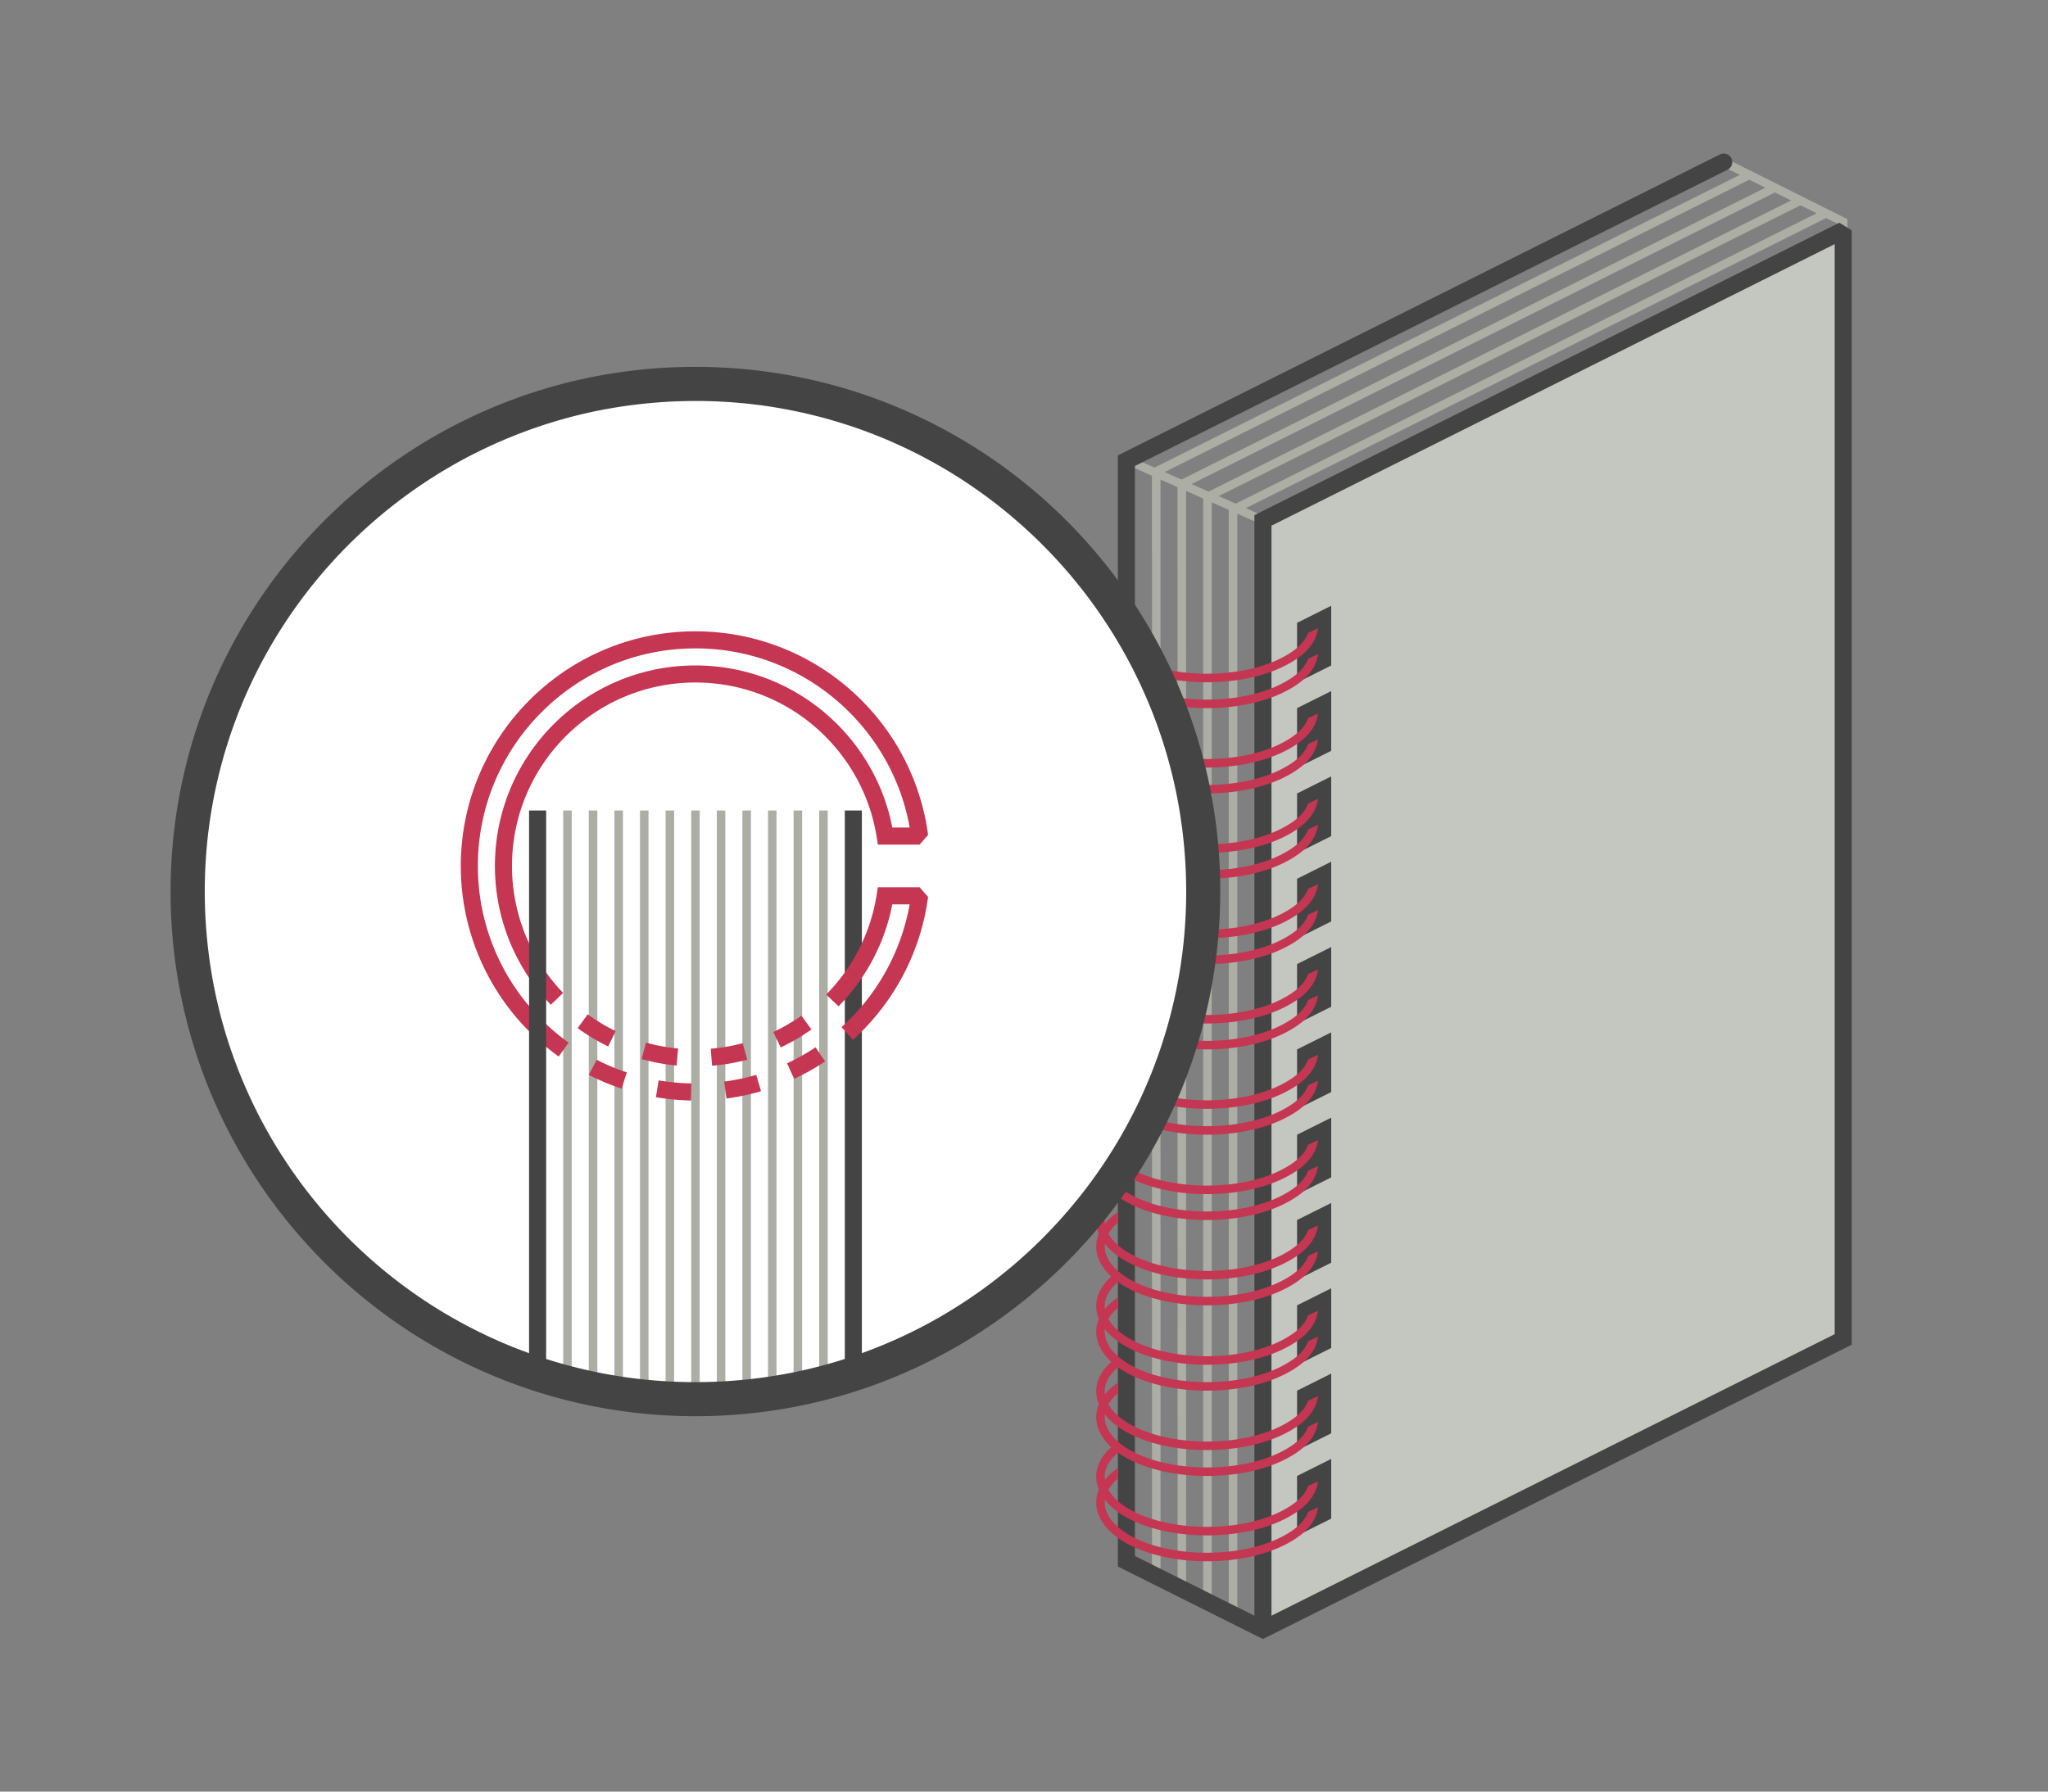
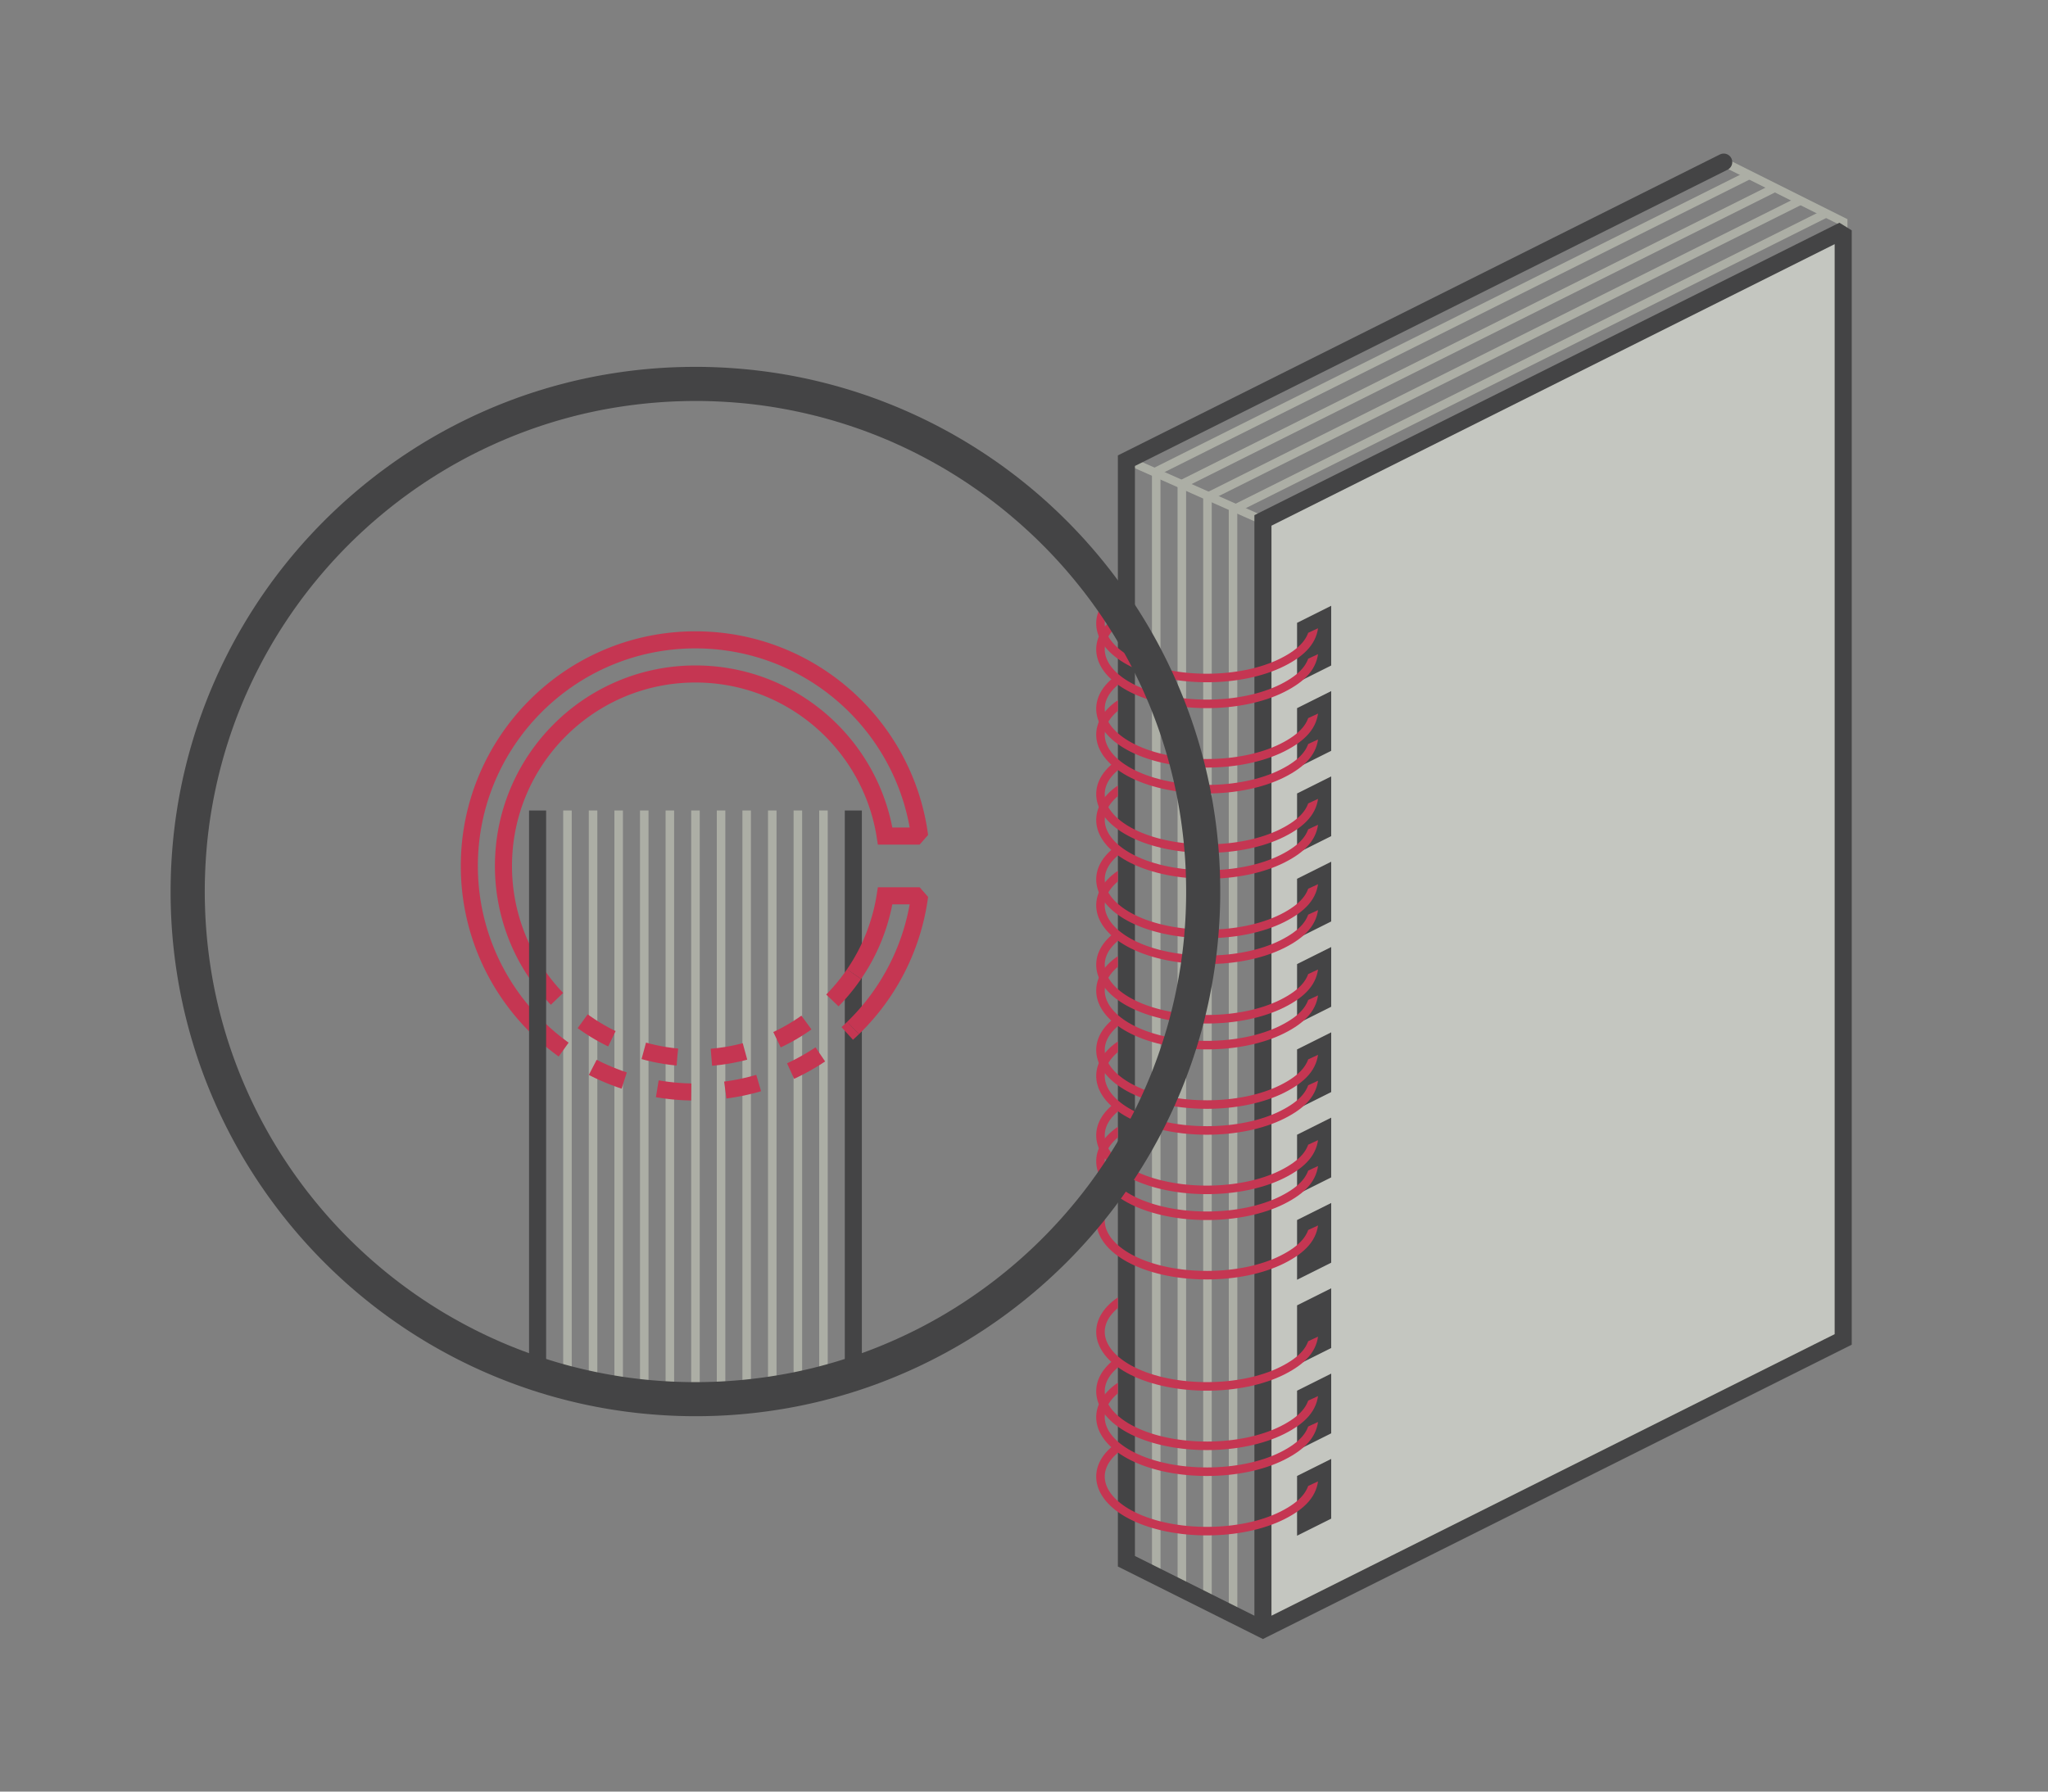
<svg xmlns="http://www.w3.org/2000/svg" viewBox="0 0 240 210" fill-rule="evenodd" clip-rule="evenodd" stroke-miterlimit="1.414">
  <rect x="0" y="0" width="240" height="210" fill="#808080" stroke="none" />
  <path d="M216 27v-1l-14-7" fill="none" stroke="#acaea5" />
  <path d="M208 22l-69 34.5-.505.252.005 128.748" fill="none" stroke="#acaea5" />
  <path d="M211 23.5L142 58l-.5.252V187.5" fill="none" stroke="#acaea5" />
  <path d="M205 20.5l-69.505 34.766.005 129.234" fill="none" stroke="#acaea5" />
  <path d="M132 53.89L148 61" fill="none" stroke-linejoin="round" stroke="#acaea5" />
  <path d="M214 25l-69 34.5-.505.252L144.5 189" fill="none" stroke="#acaea5" />
  <path d="M148 61v130l68-34V27l-68 34z" fill="#c4c6c0" />
  <path d="M202 19l-70 35v129l16 8 68-34V27l-68 34v130" fill="none" stroke-width="2" stroke-linecap="round" stroke="#444445" />
  <path d="M156 71.005l-4 2v7l4-2v-7z" fill="#444445" />
  <clipPath id="a">
    <path d="M131 68.005v6.233l20 1 5-2.31v8.077h-29v-13h4z" />
  </clipPath>
  <g clip-path="url(#a)">
    <path d="M154 73.005v.147c-.075 1.898-1.353 3.287-3.72 4.476-4.857 2.438-12.717 2.46-17.542.05-4.25-2.124-5.006-5.543-1.793-7.987.313-.238.665-.467 1.055-.685" fill="none" stroke="#c53652" />
  </g>
  <clipPath id="b">
    <path d="M131 71.04v6.232l20 1 5-2.31v8.077h-29v-13h4z" />
  </clipPath>
  <g clip-path="url(#b)">
    <path d="M154 76.04v.146c-.075 1.898-1.353 3.287-3.72 4.476-4.857 2.438-12.717 2.46-17.542.05-4.25-2.125-5.006-5.543-1.793-7.987.313-.24.665-.468 1.055-.686" fill="none" stroke="#c53652" />
  </g>
  <path d="M156 81.005l-4 2v7l4-2v-7z" fill="#444445" />
  <clipPath id="c">
    <path d="M131 78.005v6.233l20 1 5-2.31v8.077h-29v-13h4z" />
  </clipPath>
  <g clip-path="url(#c)">
    <path d="M154 83.005v.147c-.075 1.898-1.353 3.287-3.72 4.476-4.857 2.438-12.717 2.46-17.542.05-4.25-2.124-5.006-5.543-1.793-7.987.313-.238.665-.467 1.055-.685" fill="none" stroke="#c53652" />
  </g>
  <clipPath id="d">
    <path d="M131 81.04v6.232l20 1 5-2.31v8.077h-29v-13h4z" />
  </clipPath>
  <g clip-path="url(#d)">
    <path d="M154 86.04v.146c-.075 1.898-1.353 3.287-3.72 4.476-4.857 2.438-12.717 2.46-17.542.05-4.25-2.125-5.006-5.543-1.793-7.987.313-.24.665-.468 1.055-.686" fill="none" stroke="#c53652" />
  </g>
  <path d="M156 91.005l-4 2v7l4-2v-7z" fill="#444445" />
  <clipPath id="e">
    <path d="M131 88.005v6.233l20 1 5-2.31v8.077h-29v-13h4z" />
  </clipPath>
  <g clip-path="url(#e)">
    <path d="M154 93.005v.147c-.075 1.898-1.353 3.287-3.72 4.476-4.857 2.438-12.717 2.46-17.542.05-4.25-2.124-5.006-5.543-1.793-7.987.313-.238.665-.467 1.055-.685" fill="none" stroke="#c53652" />
  </g>
  <clipPath id="f">
    <path d="M131 91.04v6.232l20 1 5-2.31v8.077h-29v-13h4z" />
  </clipPath>
  <g clip-path="url(#f)">
    <path d="M154 96.04v.146c-.075 1.898-1.353 3.287-3.72 4.476-4.857 2.438-12.717 2.46-17.542.05-4.25-2.125-5.006-5.543-1.793-7.987.313-.24.665-.468 1.055-.686" fill="none" stroke="#c53652" />
  </g>
  <path d="M156 101.005l-4 2v7l4-2v-7z" fill="#444445" />
  <clipPath id="g">
    <path d="M131 98.005v6.233l20 1 5-2.31v8.077h-29v-13h4z" />
  </clipPath>
  <g clip-path="url(#g)">
    <path d="M154 103.005v.147c-.075 1.898-1.353 3.287-3.72 4.476-4.857 2.438-12.717 2.46-17.542.05-4.25-2.124-5.006-5.543-1.793-7.987.313-.238.665-.467 1.055-.685" fill="none" stroke="#c53652" />
  </g>
  <clipPath id="h">
    <path d="M131 101.04v6.232l20 1 5-2.31v8.077h-29v-13h4z" />
  </clipPath>
  <g clip-path="url(#h)">
    <path d="M154 106.04v.146c-.075 1.898-1.353 3.287-3.72 4.476-4.857 2.438-12.717 2.46-17.542.05-4.25-2.125-5.006-5.543-1.793-7.987.313-.24.665-.468 1.055-.686" fill="none" stroke="#c53652" />
  </g>
  <path d="M156 111.005l-4 2v7l4-2v-7z" fill="#444445" />
  <clipPath id="i">
    <path d="M131 108.005v6.233l20 1 5-2.31v8.077h-29v-13h4z" />
  </clipPath>
  <g clip-path="url(#i)">
    <path d="M154 113.005v.147c-.075 1.898-1.353 3.287-3.72 4.476-4.857 2.438-12.717 2.46-17.542.05-4.25-2.124-5.006-5.543-1.793-7.987.313-.238.665-.467 1.055-.685" fill="none" stroke="#c53652" />
  </g>
  <clipPath id="j">
    <path d="M131 111.04v6.232l20 1 5-2.31v8.077h-29v-13h4z" />
  </clipPath>
  <g clip-path="url(#j)">
    <path d="M154 116.04v.146c-.075 1.898-1.353 3.287-3.72 4.476-4.857 2.438-12.717 2.46-17.542.05-4.25-2.125-5.006-5.543-1.793-7.987.313-.24.665-.468 1.055-.686" fill="none" stroke="#c53652" />
  </g>
  <path d="M156 121.005l-4 2v7l4-2v-7z" fill="#444445" />
  <clipPath id="k">
    <path d="M131 118.005v6.233l20 1 5-2.31v8.077h-29v-13h4z" />
  </clipPath>
  <g clip-path="url(#k)">
    <path d="M154 123.005v.147c-.075 1.898-1.353 3.287-3.72 4.476-4.857 2.438-12.717 2.46-17.542.05-4.25-2.124-5.006-5.543-1.793-7.987.313-.238.665-.467 1.055-.685" fill="none" stroke="#c53652" />
  </g>
  <clipPath id="l">
    <path d="M131 121.04v6.232l20 1 5-2.31v8.077h-29v-13h4z" />
  </clipPath>
  <g clip-path="url(#l)">
    <path d="M154 126.04v.146c-.075 1.898-1.353 3.287-3.72 4.476-4.857 2.438-12.717 2.46-17.542.05-4.25-2.125-5.006-5.543-1.793-7.987.313-.24.665-.468 1.055-.686" fill="none" stroke="#c53652" />
  </g>
  <path d="M156 131.005l-4 2v7l4-2v-7z" fill="#444445" />
  <clipPath id="m">
    <path d="M131 128.005v6.233l20 1 5-2.31v8.077h-29v-13h4z" />
  </clipPath>
  <g clip-path="url(#m)">
    <path d="M154 133.005v.147c-.075 1.898-1.353 3.287-3.72 4.476-4.857 2.438-12.717 2.46-17.542.05-4.25-2.124-5.006-5.543-1.793-7.987.313-.238.665-.467 1.055-.685" fill="none" stroke="#c53652" />
  </g>
  <clipPath id="n">
    <path d="M131 131.04v6.232l20 1 5-2.31v8.077h-29v-13h4z" />
  </clipPath>
  <g clip-path="url(#n)">
    <path d="M154 136.04v.146c-.075 1.898-1.353 3.287-3.72 4.476-4.857 2.438-12.717 2.46-17.542.05-4.25-2.125-5.006-5.543-1.793-7.987.313-.24.665-.468 1.055-.686" fill="none" stroke="#c53652" />
  </g>
  <path d="M156 141.005l-4 2v7l4-2v-7z" fill="#444445" />
  <clipPath id="o">
    <path d="M131 138.005v6.233l20 1 5-2.31v8.077h-29v-13h4z" />
  </clipPath>
  <g clip-path="url(#o)">
    <path d="M154 143.005v.147c-.075 1.898-1.353 3.287-3.72 4.476-4.857 2.438-12.717 2.46-17.542.05-4.25-2.124-5.006-5.543-1.793-7.987.313-.238.665-.467 1.055-.685" fill="none" stroke="#c53652" />
  </g>
  <clipPath id="p">
    <path d="M131 141.04v6.232l20 1 5-2.31v8.077h-29v-13h4z" />
  </clipPath>
  <g clip-path="url(#p)">
-     <path d="M154 146.04v.146c-.075 1.898-1.353 3.287-3.72 4.476-4.857 2.438-12.717 2.46-17.542.05-4.25-2.125-5.006-5.543-1.793-7.987.313-.24.665-.468 1.055-.686" fill="none" stroke="#c53652" />
-   </g>
+     </g>
  <path d="M156 151.005l-4 2v7l4-2v-7z" fill="#444445" />
  <clipPath id="q">
    <path d="M131 148.005v6.233l20 1 5-2.31v8.077h-29v-13h4z" />
  </clipPath>
  <g clip-path="url(#q)">
-     <path d="M154 153.005v.147c-.075 1.898-1.353 3.287-3.72 4.476-4.857 2.438-12.717 2.46-17.542.05-4.25-2.124-5.006-5.543-1.793-7.987.313-.238.665-.467 1.055-.685" fill="none" stroke="#c53652" />
-   </g>
+     </g>
  <clipPath id="r">
    <path d="M131 151.04v6.232l20 1 5-2.31v8.077h-29v-13h4z" />
  </clipPath>
  <g clip-path="url(#r)">
    <path d="M154 156.04v.146c-.075 1.898-1.353 3.287-3.72 4.476-4.857 2.438-12.717 2.46-17.542.05-4.25-2.125-5.006-5.543-1.793-7.987.313-.24.665-.468 1.055-.686" fill="none" stroke="#c53652" />
  </g>
  <path d="M156 161.005l-4 2v7l4-2v-7z" fill="#444445" />
  <clipPath id="s">
    <path d="M131 158.005v6.233l20 1 5-2.31v8.077h-29v-13h4z" />
  </clipPath>
  <g clip-path="url(#s)">
    <path d="M154 163.005v.147c-.075 1.898-1.353 3.287-3.72 4.476-4.857 2.438-12.717 2.46-17.542.05-4.25-2.124-5.006-5.543-1.793-7.987.313-.238.665-.467 1.055-.685" fill="none" stroke="#c53652" />
  </g>
  <clipPath id="t">
    <path d="M131 161.04v6.232l20 1 5-2.31v8.077h-29v-13h4z" />
  </clipPath>
  <g clip-path="url(#t)">
    <path d="M154 166.04v.146c-.075 1.898-1.353 3.287-3.72 4.476-4.857 2.438-12.717 2.46-17.542.05-4.25-2.125-5.006-5.543-1.793-7.987.313-.24.665-.468 1.055-.686" fill="none" stroke="#c53652" />
  </g>
  <path d="M156 171.005l-4 2v7l4-2v-7z" fill="#444445" />
  <clipPath id="u">
    <path d="M131 168.005v6.233l20 1 5-2.31v8.077h-29v-13h4z" />
  </clipPath>
  <g clip-path="url(#u)">
    <path d="M154 173.005v.147c-.075 1.898-1.353 3.287-3.72 4.476-4.857 2.438-12.717 2.46-17.542.05-4.25-2.124-5.006-5.543-1.793-7.987.313-.238.665-.467 1.055-.685" fill="none" stroke="#c53652" />
  </g>
  <clipPath id="v">
    <path d="M131 171.04v6.232l20 1 5-2.31v8.077h-29v-13h4z" />
  </clipPath>
  <g clip-path="url(#v)">
-     <path d="M154 176.04v.146c-.075 1.898-1.353 3.287-3.72 4.476-4.857 2.438-12.717 2.46-17.542.05-4.25-2.125-5.006-5.543-1.793-7.987.313-.24.665-.468 1.055-.686" fill="none" stroke="#c53652" />
-   </g>
+     </g>
  <g>
-     <circle cx="81.5" cy="104.5" r="59.5" fill="#fff" />
    <path d="M100 95v66" fill="none" stroke-width="2" stroke="#444445" />
    <path d="M66.5 95v66M69.5 95v69M72.5 95v69M75.5 95v69M78.5 95v69M81.5 95v69M84.5 95v69M87.5 95v69M90.5 95v69M93.5 95v69M96.5 95v66" fill="none" stroke="#acaea5" />
    <path d="M81.897 43l.397.005.396.006.396.01.394.01.395.015.393.016.393.02.394.02.392.025.39.026.39.03.39.03.39.034.388.035.388.038.387.04.386.043.385.047.386.047.384.05.384.053.383.055.382.057.38.06.38.06.38.065.38.066.377.07.377.07.377.075.376.075.375.078.375.08.373.083.373.086.372.087.37.09.37.09.37.095.367.096.366.098.367.1.365.103.364.105.364.107.362.11.362.11.36.114.36.116.36.118.356.12.357.122.356.124.354.127.353.128.353.13.352.133.35.135.35.137.35.138.346.14.347.144.345.145.345.147.343.15.342.15.34.153.34.155.34.157.338.158.337.162.335.163.335.165.333.167.332.168.33.17.33.174.33.175.327.177.326.177.325.18.324.183.322.184.32.186.322.188.318.19.318.192.316.194.316.195.314.197.312.2.31.2.31.202.31.204.307.206.306.21.305.21.303.21.304.214.3.215.3.216.298.22.296.22.296.222.294.224.292.226.29.227.29.23.29.23.286.233.286.234.283.235.283.238.28.24.28.24.28.243.276.244.275.245.273.248.272.25.27.25.27.252.268.253.266.256.264.256.263.26.262.26.26.26.257.264.257.264.256.267.253.268.253.27.25.27.25.272.247.274.245.276.244.277.243.278.24.28.24.282.237.282.236.284.235.286.232.287.23.29.23.29.228.29.225.293.224.293.222.295.22.298.22.298.217.3.216.3.214.302.212.304.21.305.208.306.206.307.205.31.203.308.202.312.2.313.196.313.197.316.193.316.192.318.19.32.187.318.186.322.184.322.183.324.18.325.18.327.175.327.175.33.173.33.17.33.17.332.166.333.166.335.162.335.16.337.16.338.158.34.155.338.153.342.15.342.15.343.147.345.145.345.143.347.142.348.138.348.137.35.135.35.133.352.13.353.128.353.127.355.124.357.122.357.12.357.118.36.115.36.112.36.112.36.11.364.106.364.105.364.103.365.1.367.098.367.096.368.094.37.092.37.09.37.086.37.085.374.08.372.082.375.078.374.075.375.074.376.07.377.07.378.065.38.064.38.06.38.06.38.058.384.055.382.053.384.05.383.047.385.046.387.042.386.04.388.038.387.036.39.034.388.03.39.03.39.025.392.024.392.02.39.02.395.015.393.014.395.01.395.01.394.005.395.004.398v.794l-.005.398-.006.396-.01.395-.01.395-.015.395-.016.393-.02.394-.02.39-.025.393-.026.392-.03.39-.03.39-.034.39-.036.388-.038.387-.04.387-.043.385-.047.387-.048.385-.05.383-.052.384-.055.382-.057.383-.06.38-.06.38-.065.38-.066.38-.07.377-.07.377-.075.377-.075.376-.078.375-.08.376-.083.372-.086.373-.087.372-.09.37-.09.37-.095.37-.096.367-.098.366-.1.367-.103.365-.105.364-.107.364-.11.363-.11.36-.114.36-.116.36-.118.36-.12.356-.122.357-.124.356-.127.354-.128.353-.13.353-.133.352-.135.35-.137.35-.138.348-.14.348-.144.347-.145.345-.147.345-.15.343-.15.342-.153.342-.155.34-.157.338-.16.338-.16.337-.162.335-.166.335-.167.333-.168.332-.17.33-.174.33-.175.33-.176.326-.18.327-.18.325-.182.324-.184.322-.187.322-.188.32-.19.318-.192.318-.193.316-.196.316-.196.313-.2.313-.2.312-.203.31-.204.308-.206.307-.21.306-.208.305-.212.304-.214.302-.215.3-.216.3-.22.298-.22.297-.222.294-.224.293-.225.293-.228.29-.23.29-.23.29-.232.286-.235.286-.236.284-.237.282-.24.28-.24.28-.243.28-.244.276-.245.275-.248.273-.25.272-.25.27-.25.27-.255.268-.256.267-.257.264-.258.263-.26.262-.263.26-.263.258-.265.256-.267.256-.268.253-.27.252-.27.25-.272.25-.274.248-.276.245-.277.244-.278.243-.28.24-.282.24-.283.238-.283.235-.286.234-.287.233-.29.23-.29.23-.29.227-.292.226-.294.224-.296.223-.296.22-.298.22-.3.216-.3.216-.303.214-.302.21-.305.21-.306.21-.307.206-.31.205-.31.203-.31.2-.312.2-.314.198-.316.196-.316.194-.318.192-.318.19-.32.188-.322.186-.322.184-.324.182-.325.18-.326.18-.328.176-.33.175-.33.173-.33.17-.332.17-.333.166-.335.165-.335.163-.337.162-.338.16-.34.156-.34.155-.34.153-.342.15-.343.15-.345.147-.345.145-.347.143-.347.142-.348.138-.35.137-.35.135-.352.133-.353.13-.353.128-.355.127-.357.124-.357.122-.357.12-.36.118-.36.115-.36.113-.362.11-.362.11-.364.107-.364.105-.365.103-.367.1-.367.098-.37.096-.367.094-.37.092-.37.09-.372.086-.372.085-.373.08-.374.082-.374.078-.375.075-.376.074-.377.07-.378.07-.38.065-.38.064-.38.06-.38.06-.383.058-.383.055-.384.052-.384.05-.385.048-.384.046-.387.042-.388.04-.388.04-.388.034-.39.034-.39.03-.39.03-.39.025-.392.024-.393.02-.392.02-.393.015-.395.014-.394.01-.396.01-.396.005-.397.004h-.794l-.397-.005-.396-.006-.395-.01-.395-.01-.395-.015-.393-.016-.393-.02-.394-.02-.392-.025-.39-.026-.39-.03-.39-.03-.39-.034-.388-.035-.388-.038-.387-.04-.386-.043-.385-.047-.386-.047-.384-.05-.384-.053-.383-.055-.382-.057-.38-.06-.38-.06-.38-.065-.38-.066-.377-.07-.377-.07-.377-.075-.376-.075-.375-.078-.375-.08-.374-.083-.37-.086-.372-.087-.37-.09-.37-.09-.37-.095-.367-.096-.367-.098-.366-.1-.365-.103-.364-.105-.364-.107-.362-.11-.362-.11-.36-.114-.36-.116-.36-.118-.356-.12-.357-.122-.356-.124-.354-.127-.354-.128-.352-.13-.352-.133-.35-.135-.35-.137-.35-.138-.346-.14-.347-.144-.346-.145-.345-.147-.343-.15-.342-.15-.34-.153-.34-.155-.34-.157-.338-.158-.337-.162-.335-.163-.335-.165-.333-.167-.332-.168-.33-.17-.33-.174-.33-.175-.327-.177-.326-.177-.325-.18-.324-.183-.322-.184-.32-.186-.322-.188-.32-.19-.316-.192-.316-.194-.316-.195-.313-.196-.313-.2-.31-.2-.31-.203-.31-.204-.307-.206-.306-.21-.305-.21-.303-.21-.304-.214-.3-.215-.3-.216-.298-.22-.297-.22-.294-.222-.294-.224-.292-.226-.29-.227-.29-.23-.29-.23-.286-.232-.285-.235-.285-.235-.283-.238-.28-.24-.28-.24-.28-.242-.276-.245-.275-.245-.273-.248-.272-.25-.27-.25-.27-.252-.268-.253-.266-.256-.264-.256-.263-.26-.262-.26-.26-.26-.258-.264-.256-.265-.256-.267-.253-.267-.253-.27-.25-.27-.25-.273-.247-.274-.245-.276-.244-.277-.243-.278-.24-.28-.24-.282-.237-.282-.236-.284-.235-.286-.232-.287-.23-.29-.23-.29-.227-.29-.226-.293-.224-.293-.222-.295-.22-.298-.22-.298-.217-.3-.216-.3-.214-.303-.21-.302-.21-.305-.21-.306-.206-.307-.205-.31-.203-.31-.2-.31-.2-.313-.198-.313-.196-.316-.194-.316-.192-.318-.19-.318-.188-.32-.186-.322-.184-.322-.182-.324-.18-.325-.18-.327-.176-.327-.175-.33-.173-.33-.17-.33-.17-.332-.166-.333-.165-.335-.164-.335-.162-.337-.16-.338-.156-.34-.155-.338-.153-.342-.15-.342-.15-.343-.147-.345-.145-.345-.143-.347-.142-.347-.138-.348-.137-.35-.135-.35-.132-.352-.13-.352-.13-.355-.126-.354-.124-.357-.122-.356-.12-.358-.118-.36-.115-.36-.113-.36-.11-.362-.11-.362-.107-.364-.105-.364-.103-.365-.1-.367-.098-.366-.096-.37-.094-.367-.092-.37-.09-.37-.086-.372-.085-.37-.08-.375-.082-.374-.078-.374-.075-.375-.074-.376-.07-.377-.07-.378-.065-.38-.065-.38-.06-.38-.06-.382-.058-.38-.055-.384-.053-.384-.05-.384-.047-.384-.046-.386-.042-.387-.04-.388-.04-.388-.034-.388-.034-.39-.03-.39-.03-.39-.025-.39-.024-.392-.02-.393-.02-.392-.015-.393-.014-.395-.01-.394-.01-.396-.005-.396-.004-.397v-.794l.005-.397.006-.396.01-.396.01-.394.015-.395.016-.393.02-.393.02-.394.025-.392.026-.39.03-.39.03-.39.034-.39.035-.39.038-.386.04-.387.043-.386.047-.386.047-.384.05-.384.053-.384.055-.383.057-.38.06-.382.06-.38.065-.38.066-.38.07-.377.07-.377.075-.377.075-.376.078-.375.08-.375.083-.374.086-.37.087-.372.09-.37.09-.37.095-.37.096-.368.098-.366.1-.367.103-.365.105-.364.107-.364.11-.362.11-.362.114-.36.116-.36.118-.36.12-.357.122-.356.124-.356.126-.353.13-.355.13-.352.132-.352.135-.35.137-.35.138-.35.14-.346.144-.347.145-.345.147-.345.15-.343.15-.342.153-.342.155-.34.157-.338.158-.338.16-.337.165-.335.165-.335.167-.333.168-.332.17-.33.174-.33.175-.33.177-.326.177-.327.18-.325.183-.324.184-.322.186-.32.19-.322.188-.318.192-.318.194-.316.195-.316.197-.313.2-.313.2-.31.202-.31.204-.31.206-.307.21-.306.21-.305.21-.303.214-.303.215-.3.216-.3.22-.3.22-.296.222-.294.224-.293.226-.293.227-.29.23-.29.23-.29.232-.286.235-.286.236-.284.237-.282.24-.28.24-.28.243-.28.244-.276.245-.275.248-.273.25-.272.25-.27.252-.27.253-.268.256-.266.256-.264.26-.263.26-.262.26-.26.264-.258.265-.256.267-.256.268-.253.27-.253.27-.25.272-.25.274-.247.276-.245.277-.245.278-.242.28-.24.282-.24.282-.238.285-.235.284-.235.287-.232.29-.23.29-.23.29-.227.292-.226.294-.224.295-.222.298-.22.298-.22.3-.217.3-.216.303-.214.302-.21.305-.21.306-.21.307-.206.31-.205.31-.203.31-.2.313-.2.313-.198.316-.196.316-.194.317-.192.32-.19.32-.188.32-.186.323-.184.324-.182.325-.18.326-.18.328-.176.33-.175.33-.173.33-.17.332-.17.333-.166.335-.165.335-.163.337-.162.338-.16.34-.156.34-.155.34-.153.342-.15.343-.15.344-.147.345-.145.347-.143.347-.142.348-.138.35-.137.35-.135.352-.132.353-.13.353-.13.355-.126.357-.124.357-.122.357-.12.36-.118.36-.115.36-.113.362-.11.362-.11.364-.107.364-.105.365-.103.366-.1.368-.098.37-.096.367-.094.37-.092.37-.09.372-.086.37-.085.375-.08.374-.082.374-.078.375-.075.376-.074.377-.07.378-.07.38-.065.38-.064.38-.06.38-.06.383-.058.383-.055.384-.052.384-.05.385-.048.384-.046.387-.042.388-.04.388-.04.388-.034.39-.034.39-.03.39-.03.39-.025.392-.024.393-.02.392-.02.393-.015.395-.014.395-.01.395-.01.396-.005.397-.004h.794zm-.77 4l-.37.005-.37.006-.37.01-.37.01-.37.012-.368.015-.37.018-.366.02-.366.022-.366.024-.365.028-.365.03-.364.03-.363.033-.363.037-.362.038-.36.04-.36.043-.36.044-.36.047-.36.048-.357.052-.357.053-.356.056-.356.057-.355.06-.355.062-.353.063-.353.067-.353.068-.35.07-.35.074-.35.075-.35.077-.347.08-.347.08-.347.084-.345.086-.344.087-.344.09-.343.093-.343.094-.34.096-.342.098-.34.1-.338.102-.338.104-.338.107-.336.108-.335.11-.333.113-.334.114-.332.116-.33.118-.33.12-.33.123-.33.124-.327.126-.327.127-.326.13-.325.132-.323.133-.323.136-.323.138-.32.14-.32.14-.32.144-.317.145-.317.146-.316.15-.314.15-.314.152-.314.154-.31.155-.312.158-.31.16-.307.16-.307.165-.306.165-.305.167-.305.17-.303.17-.3.17-.302.176-.3.175-.297.18-.297.178-.296.18-.294.184-.294.185-.293.186-.292.188-.29.19-.288.19-.287.195-.287.194-.285.196-.282.198-.283.2-.28.2-.28.204-.28.204-.277.206-.276.208-.275.21-.274.21-.272.214-.27.214-.27.216-.268.217-.267.22-.266.22-.265.222-.263.223-.262.225-.26.227-.26.228-.256.23-.256.232-.255.233-.254.234-.252.236-.25.237-.25.24-.248.24-.246.24-.244.245-.244.244-.24.246-.242.248-.24.25-.236.25-.236.252-.234.253-.233.254-.232.257-.23.257-.228.26-.227.26-.225.262-.224.263-.223.264-.22.265-.22.267-.217.268-.216.27-.214.27-.213.273-.21.273-.21.275-.21.278-.205.277-.204.28-.203.28-.202.28-.2.283-.197.283-.197.286-.195.286-.194.288-.19.29-.19.29-.187.29-.187.292-.184.293-.183.295-.182.296-.18.297-.177.298-.175.3-.173.3-.173.302-.17.303-.17.304-.167.303-.165.307-.164.307-.16.308-.16.31-.158.31-.157.312-.155.312-.152.312-.15.315-.15.316-.146.317-.145.318-.143.318-.142.32-.14.32-.137.323-.135.32-.133.325-.132.325-.13.326-.128.327-.125.327-.124.33-.122.33-.12.33-.117.33-.116.333-.114.334-.112.334-.11.336-.107.336-.107.337-.104.337-.102.34-.1.338-.097.34-.096.342-.094.342-.092.343-.09.343-.086.345-.086.346-.083.346-.082.348-.08.348-.076.348-.075.35-.073.35-.072.35-.068.353-.067.352-.064.354-.063.353-.06.354-.058.356-.057.356-.053.357-.052.358-.05.36-.045.36-.045.36-.043.36-.04.36-.038.362-.036.363-.032.363-.03.364-.03.365-.027.365-.023.366-.022.366-.02.367-.018.37-.015.367-.013.37-.01.37-.01.37-.005.37-.004.37v.745l.005.37.006.372.01.37.01.37.012.37.015.367.018.37.02.366.022.366.024.366.028.365.03.365.03.364.033.363.037.363.038.36.04.363.043.36.045.36.046.36.048.36.052.357.053.357.056.356.057.356.06.355.062.354.063.354.067.353.068.353.07.35.074.35.075.35.077.35.08.347.08.348.084.346.086.345.087.344.09.343.093.344.094.343.096.34.098.342.1.34.102.338.104.338.107.338.108.336.11.335.113.333.114.334.116.332.118.33.12.33.123.33.124.33.125.327.128.327.13.326.132.325.133.324.136.32.138.323.14.32.14.32.144.32.145.317.147.317.148.316.15.315.153.313.154.313.156.312.157.31.16.31.16.308.165.307.165.306.167.305.17.305.17.303.172.302.173.3.176.3.18.297.178.297.18.296.184.295.184.293.187.292.188.29.19.29.192.29.193.288.194.286.196.285.198.282.2.283.2.28.204.28.204.28.206.277.21.277.208.274.21.273.214.272.214.27.216.27.217.268.22.267.22.266.222.265.223.263.225.262.227.26.228.26.23.257.232.256.233.254.234.253.236.252.237.25.24.25.24.248.24.246.245.244.244.244.246.24.248.242.25.24.25.236.25.236.255.234.255.233.256.232.257.23.26.228.26.227.262.225.263.224.264.223.265.22.267.22.268.217.27.216.27.214.273.213.274.21.275.21.276.21.277.205.28.204.28.203.28.202.283.2.283.197.286.197.287.195.287.194.29.19.288.19.29.187.294.186.294.185.294.183.296.182.297.18.298.177.3.174.3.175.302.17.303.17.304.17.304.167.306.165.307.164.308.16.31.16.31.16.31.155.314.155.313.152.314.15.316.15.317.146.318.145.318.143.32.143.32.14.323.136.322.135.323.133.325.132.326.13.327.127.328.126.33.124.33.122.33.12.33.117.333.116.334.114.334.112.336.11.336.107.337.107.337.103.34.103.338.1.34.097.342.096.342.094.342.092.344.09.345.086.346.086.347.083.347.082.348.08.35.076.348.075.35.073.352.072.35.068.354.067.353.064.354.063.354.06.356.058.356.057.357.053.358.052.36.05.36.046.36.044.36.043.36.04.362.038.363.036.363.032.364.03.365.03.365.027.366.023.366.022.367.02.37.018.368.015.368.013.37.01.37.01.37.005.372.004h.744l.37-.005.372-.006.37-.01.37-.01.37-.012.367-.015.368-.018.368-.02.366-.022.366-.024.365-.028.365-.03.364-.03.363-.033.363-.037.36-.038.363-.04.36-.043.36-.044.36-.047.36-.048.357-.052.357-.053.356-.056.356-.057.355-.06.355-.062.353-.063.353-.067.352-.068.352-.07.35-.074.35-.075.348-.077.348-.08.347-.08.347-.084.345-.086.344-.087.344-.09.343-.093.343-.094.34-.096.342-.097.34-.1.338-.103.338-.104.338-.106.336-.108.335-.11.333-.113.334-.114.332-.116.33-.118.33-.12.33-.123.33-.124.327-.125.327-.128.326-.13.325-.132.323-.133.323-.136.323-.138.32-.14.32-.14.32-.144.317-.145.317-.146.316-.15.314-.15.314-.152.314-.154.31-.155.312-.158.31-.16.307-.16.307-.165.306-.165.305-.167.305-.17.303-.17.3-.17.302-.176.3-.175.297-.18.297-.178.296-.18.295-.184.293-.184.292-.187.292-.188.29-.19.288-.192.287-.193.286-.194.286-.196.282-.198.283-.2.28-.2.28-.204.28-.204.277-.207.277-.206.273-.21.274-.21.272-.214.27-.214.27-.216.268-.217.267-.22.266-.22.265-.222.263-.223.262-.225.26-.227.26-.228.256-.23.256-.232.255-.233.253-.234.252-.236.25-.237.25-.24.248-.24.246-.24.244-.245.244-.244.242-.247.24-.248.24-.25.236-.25.236-.252.234-.253.233-.254.232-.256.23-.258.228-.26.227-.26.225-.262.224-.263.223-.264.22-.265.22-.267.217-.268.216-.27.214-.27.213-.273.21-.273.21-.275.21-.278.205-.277.204-.28.203-.28.202-.28.2-.283.197-.283.197-.286.196-.287.192-.287.192-.29.19-.29.188-.29.185-.292.185-.293.183-.295.18-.295.18-.298.178-.298.177-.3.174-.3.17-.302.17-.303.17-.304.167-.304.165-.306.164-.307.16-.308.16-.31.16-.31.155-.312.155-.312.152-.312.15-.315.15-.316.146-.317.146-.318.14-.318.143-.32.14-.32.136-.322.135-.324.133-.323.132-.325.13-.326.128-.327.125-.327.124-.33.122-.33.12-.33.117-.33.116-.333.114-.333.113-.336.11-.334.107-.335.106-.34.105-.338.102-.338.1-.34.098-.34.095-.34.094-.343.092-.342.09-.345.086-.344.086-.346.083-.347.082-.347.08-.347.076-.35.075-.35.073-.35.072-.35.068-.352.067-.352.064-.353.063-.354.06-.354.058-.356.057-.357.053-.356.05-.358.05-.36.048-.36.044-.36.043-.358.04-.362.038-.362.035-.364.034-.362.03-.364.03-.365.027-.365.023-.366.022-.366.02-.368.018-.367.015-.367.013-.37.01-.37.01-.37.005-.37.004-.37v-.745l-.005-.37-.006-.37-.01-.372-.01-.37-.012-.37-.015-.367-.018-.368-.02-.368-.022-.366-.024-.366-.028-.365-.03-.365-.03-.364-.034-.362-.035-.364-.038-.362-.04-.362-.043-.36-.044-.36-.047-.358-.05-.36-.05-.357-.053-.356-.056-.357-.057-.356-.06-.355-.062-.355-.063-.353-.067-.353-.068-.353-.07-.35-.074-.35-.075-.35-.077-.35-.08-.347-.08-.347-.084-.347-.086-.345-.087-.343-.09-.345-.093-.343-.094-.343-.095-.34-.1-.342-.098-.34-.102-.337-.105-.34-.106-.337-.107-.334-.11-.334-.113-.336-.114-.333-.116-.332-.118-.33-.12-.33-.123-.33-.124-.33-.125-.327-.128-.327-.13-.326-.132-.325-.133-.323-.136-.324-.138-.32-.14-.322-.14-.32-.143-.318-.147-.318-.146-.317-.15-.316-.15-.315-.152-.313-.154-.313-.155-.312-.158-.31-.16-.31-.16-.308-.165-.307-.165-.307-.167-.304-.17-.305-.17-.303-.17-.3-.175-.3-.177-.3-.177-.3-.18-.297-.18-.295-.182-.295-.185-.293-.185-.292-.188-.29-.19-.29-.192-.29-.192-.287-.195-.287-.196-.285-.197-.282-.2-.283-.202-.28-.203-.28-.204-.28-.206-.277-.21-.277-.208-.274-.21-.273-.214-.272-.214-.27-.216-.27-.217-.268-.22-.267-.22-.266-.222-.265-.223-.263-.225-.262-.227-.26-.228-.26-.23-.256-.232-.257-.233-.254-.234-.253-.236-.252-.237-.25-.24-.25-.24-.247-.24-.246-.245-.244-.244-.244-.246-.24-.248-.242-.25-.24-.25-.236-.252-.236-.253-.234-.255-.233-.256-.232-.257-.23-.26-.228-.26-.227-.262-.225-.263-.224-.264-.223-.265-.22-.267-.22-.268-.217-.27-.216-.27-.214-.273-.213-.274-.21-.274-.21-.278-.208-.277-.208-.28-.204-.28-.203-.28-.202-.283-.2-.283-.197-.287-.197-.286-.195-.287-.193-.29-.192-.288-.19-.292-.187-.292-.187-.293-.184-.295-.183-.296-.182-.297-.18-.298-.177-.3-.174-.3-.175-.302-.17-.303-.17-.304-.17-.304-.167-.306-.165-.307-.164-.308-.16-.31-.16-.31-.16-.31-.155-.314-.155-.313-.152-.314-.15-.316-.15-.317-.146-.318-.145-.318-.143-.32-.143-.32-.14-.323-.136-.322-.135-.323-.133-.325-.132-.326-.13-.327-.128-.327-.125-.33-.124-.33-.122-.33-.12-.33-.117-.333-.116-.334-.114-.334-.112-.336-.11-.336-.107-.337-.106-.337-.105-.34-.102-.338-.1-.34-.097-.342-.096-.342-.094-.342-.092-.344-.09-.345-.086-.346-.086-.347-.083-.347-.082-.348-.08-.35-.076-.348-.075-.35-.073-.352-.072-.35-.068-.354-.067-.353-.064-.354-.063-.354-.06-.356-.058-.356-.057-.357-.053-.358-.052-.36-.05-.36-.046-.36-.044-.36-.043-.36-.04-.362-.038-.363-.036-.363-.032-.364-.03-.365-.03-.365-.027-.366-.023-.366-.022-.368-.02-.367-.018-.367-.015-.37-.013-.37-.01-.37-.01-.37-.005-.37-.004h-.745z" fill="#444445" />
    <g fill="none" stroke-width="2" stroke="#c53652">
      <path d="M63.066 114.397A22.386 22.386 0 0 1 59 101.5C59 89.082 69.082 79 81.5 79c11.228 0 20.546 8.242 22.23 19h4.04c-1.714-12.974-12.83-23-26.27-23C66.874 75 55 86.874 55 101.5c0 7.47 3.097 14.222 8.077 19.04M99.97 120.496a26.43 26.43 0 0 0 7.8-15.496h-4.04a22.373 22.373 0 0 1-3.646 9.18" />
      <path d="M100.084 114.18C96.03 120.107 89.216 124 81.5 124c-7.676 0-14.46-3.853-18.52-9.728" stroke-dasharray="4,4,0,0" />
      <path d="M62.992 120.458C67.77 125.123 74.302 128 81.5 128c7.18 0 13.695-2.86 18.47-7.504" stroke-dasharray="4,4,0,0" />
    </g>
    <path d="M63 95v66" fill="none" stroke-width="2" stroke="#444445" />
  </g>
</svg>